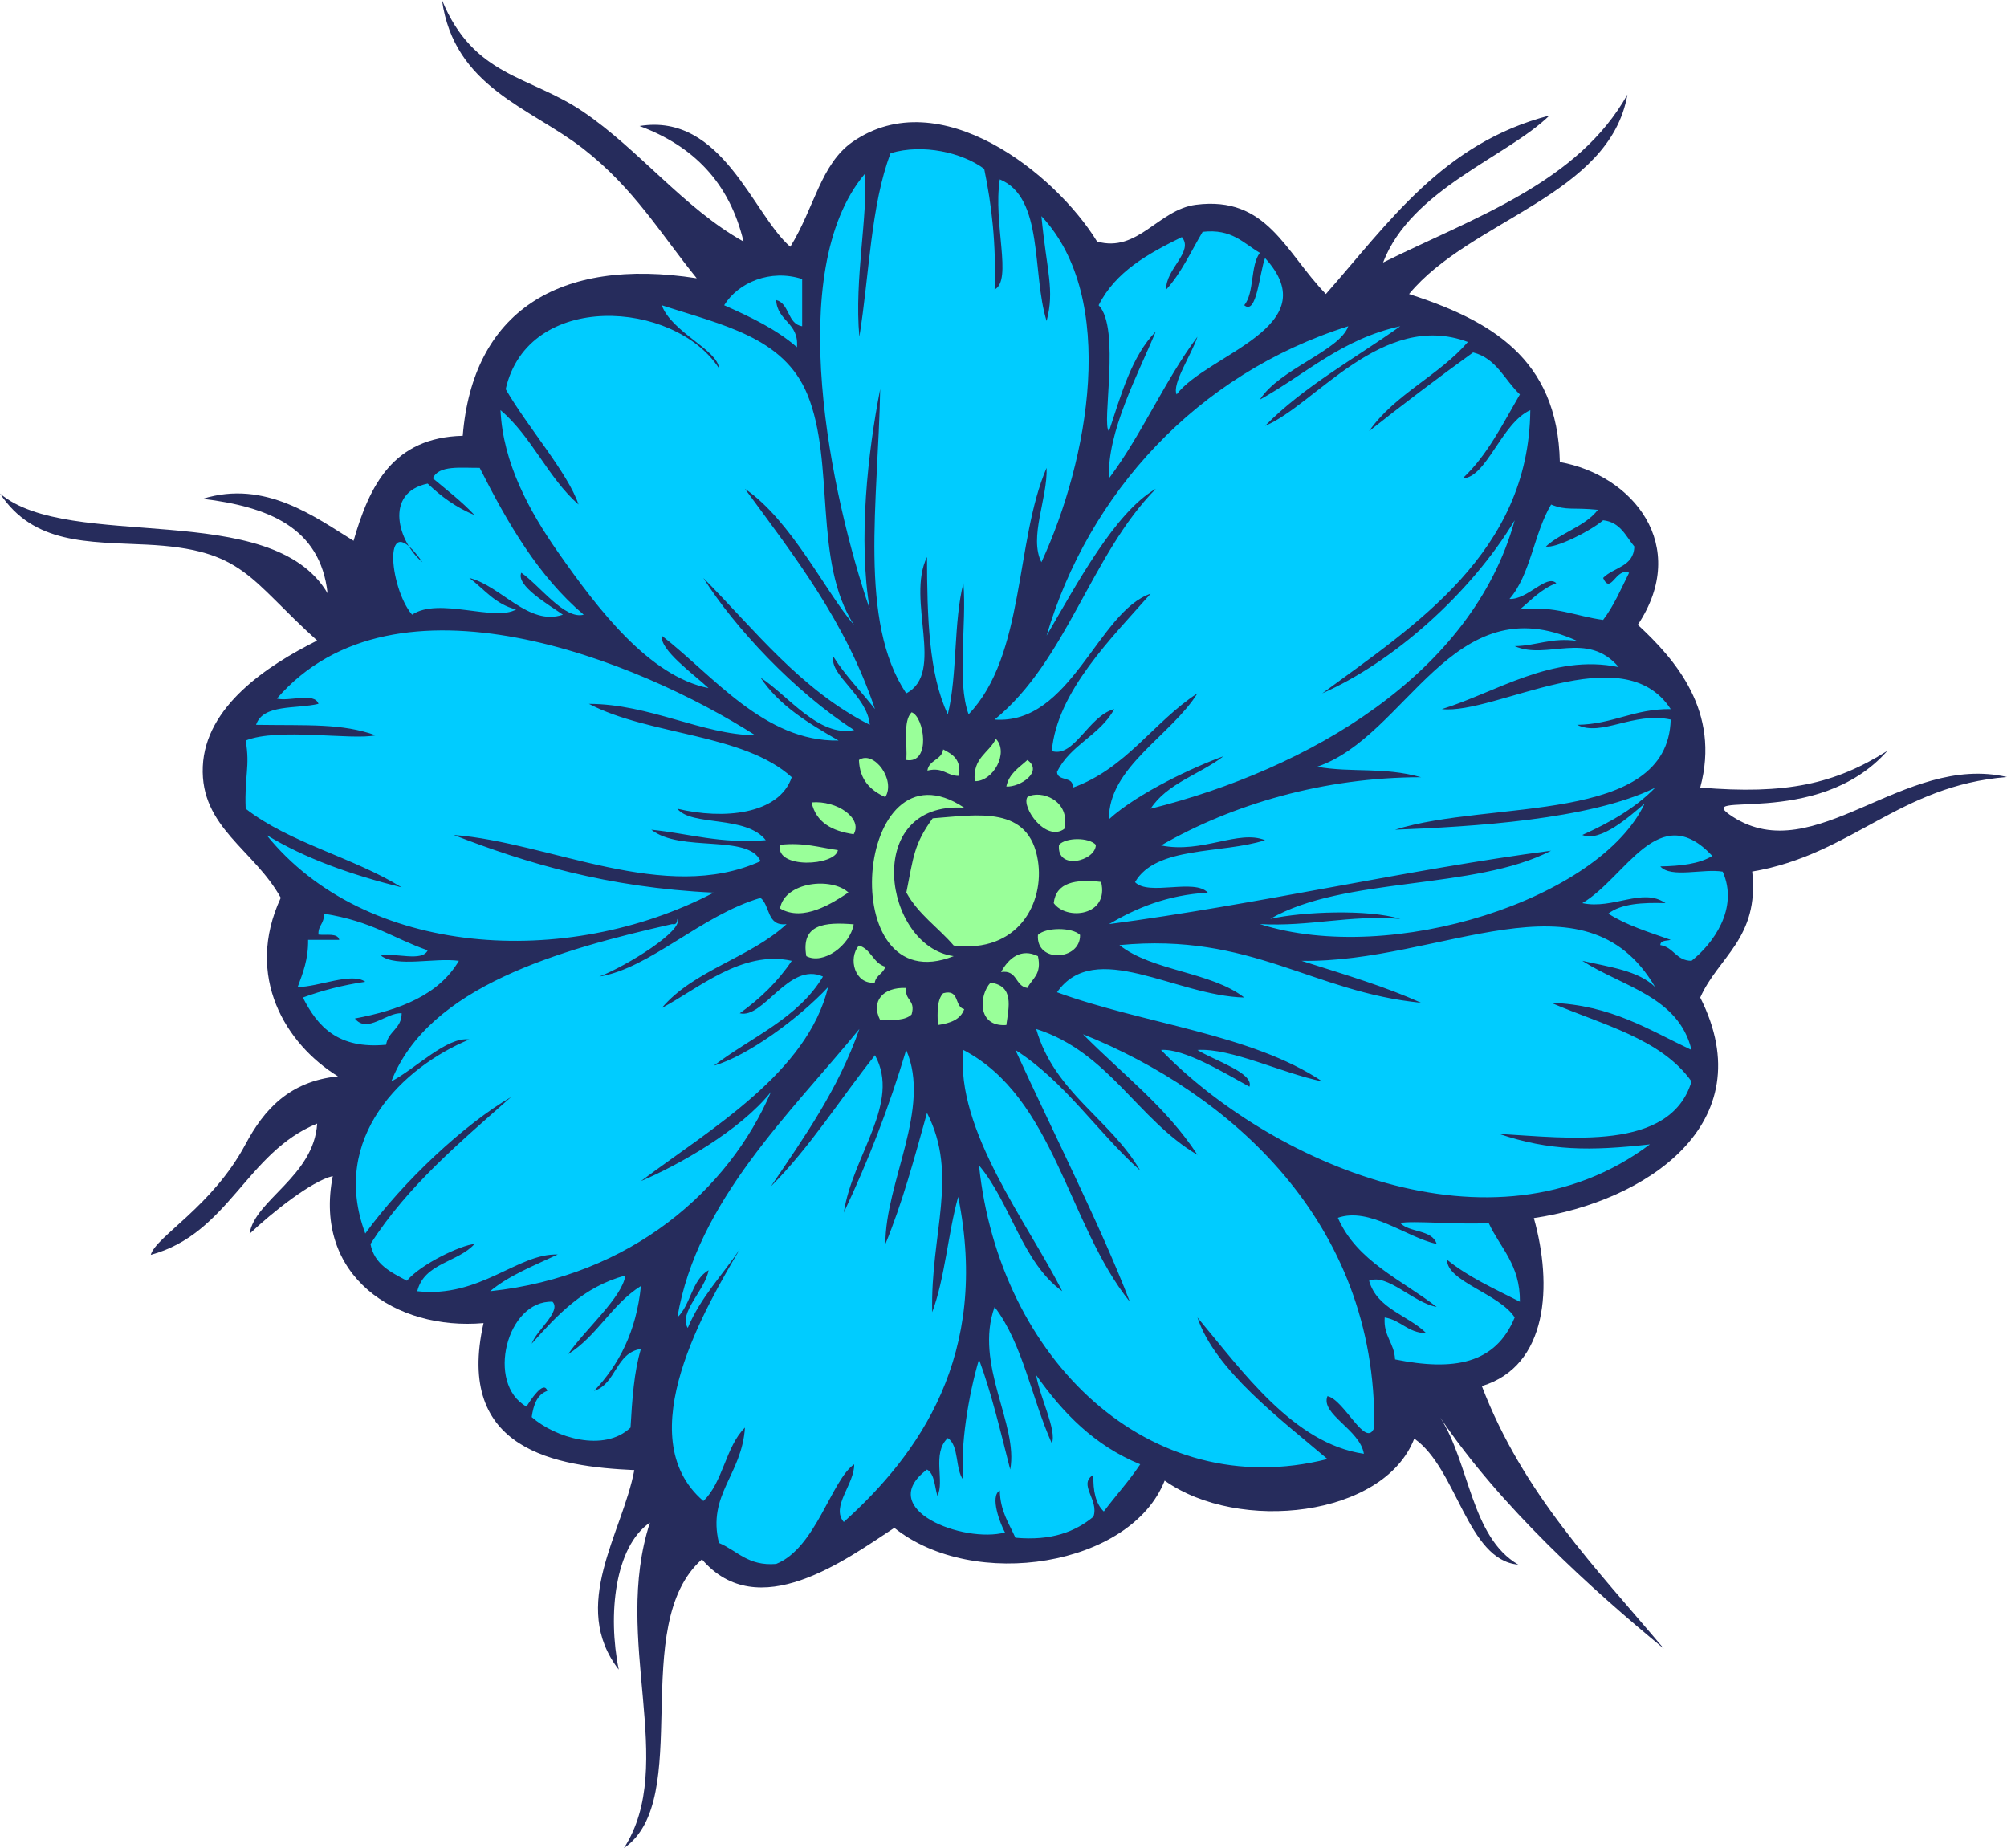
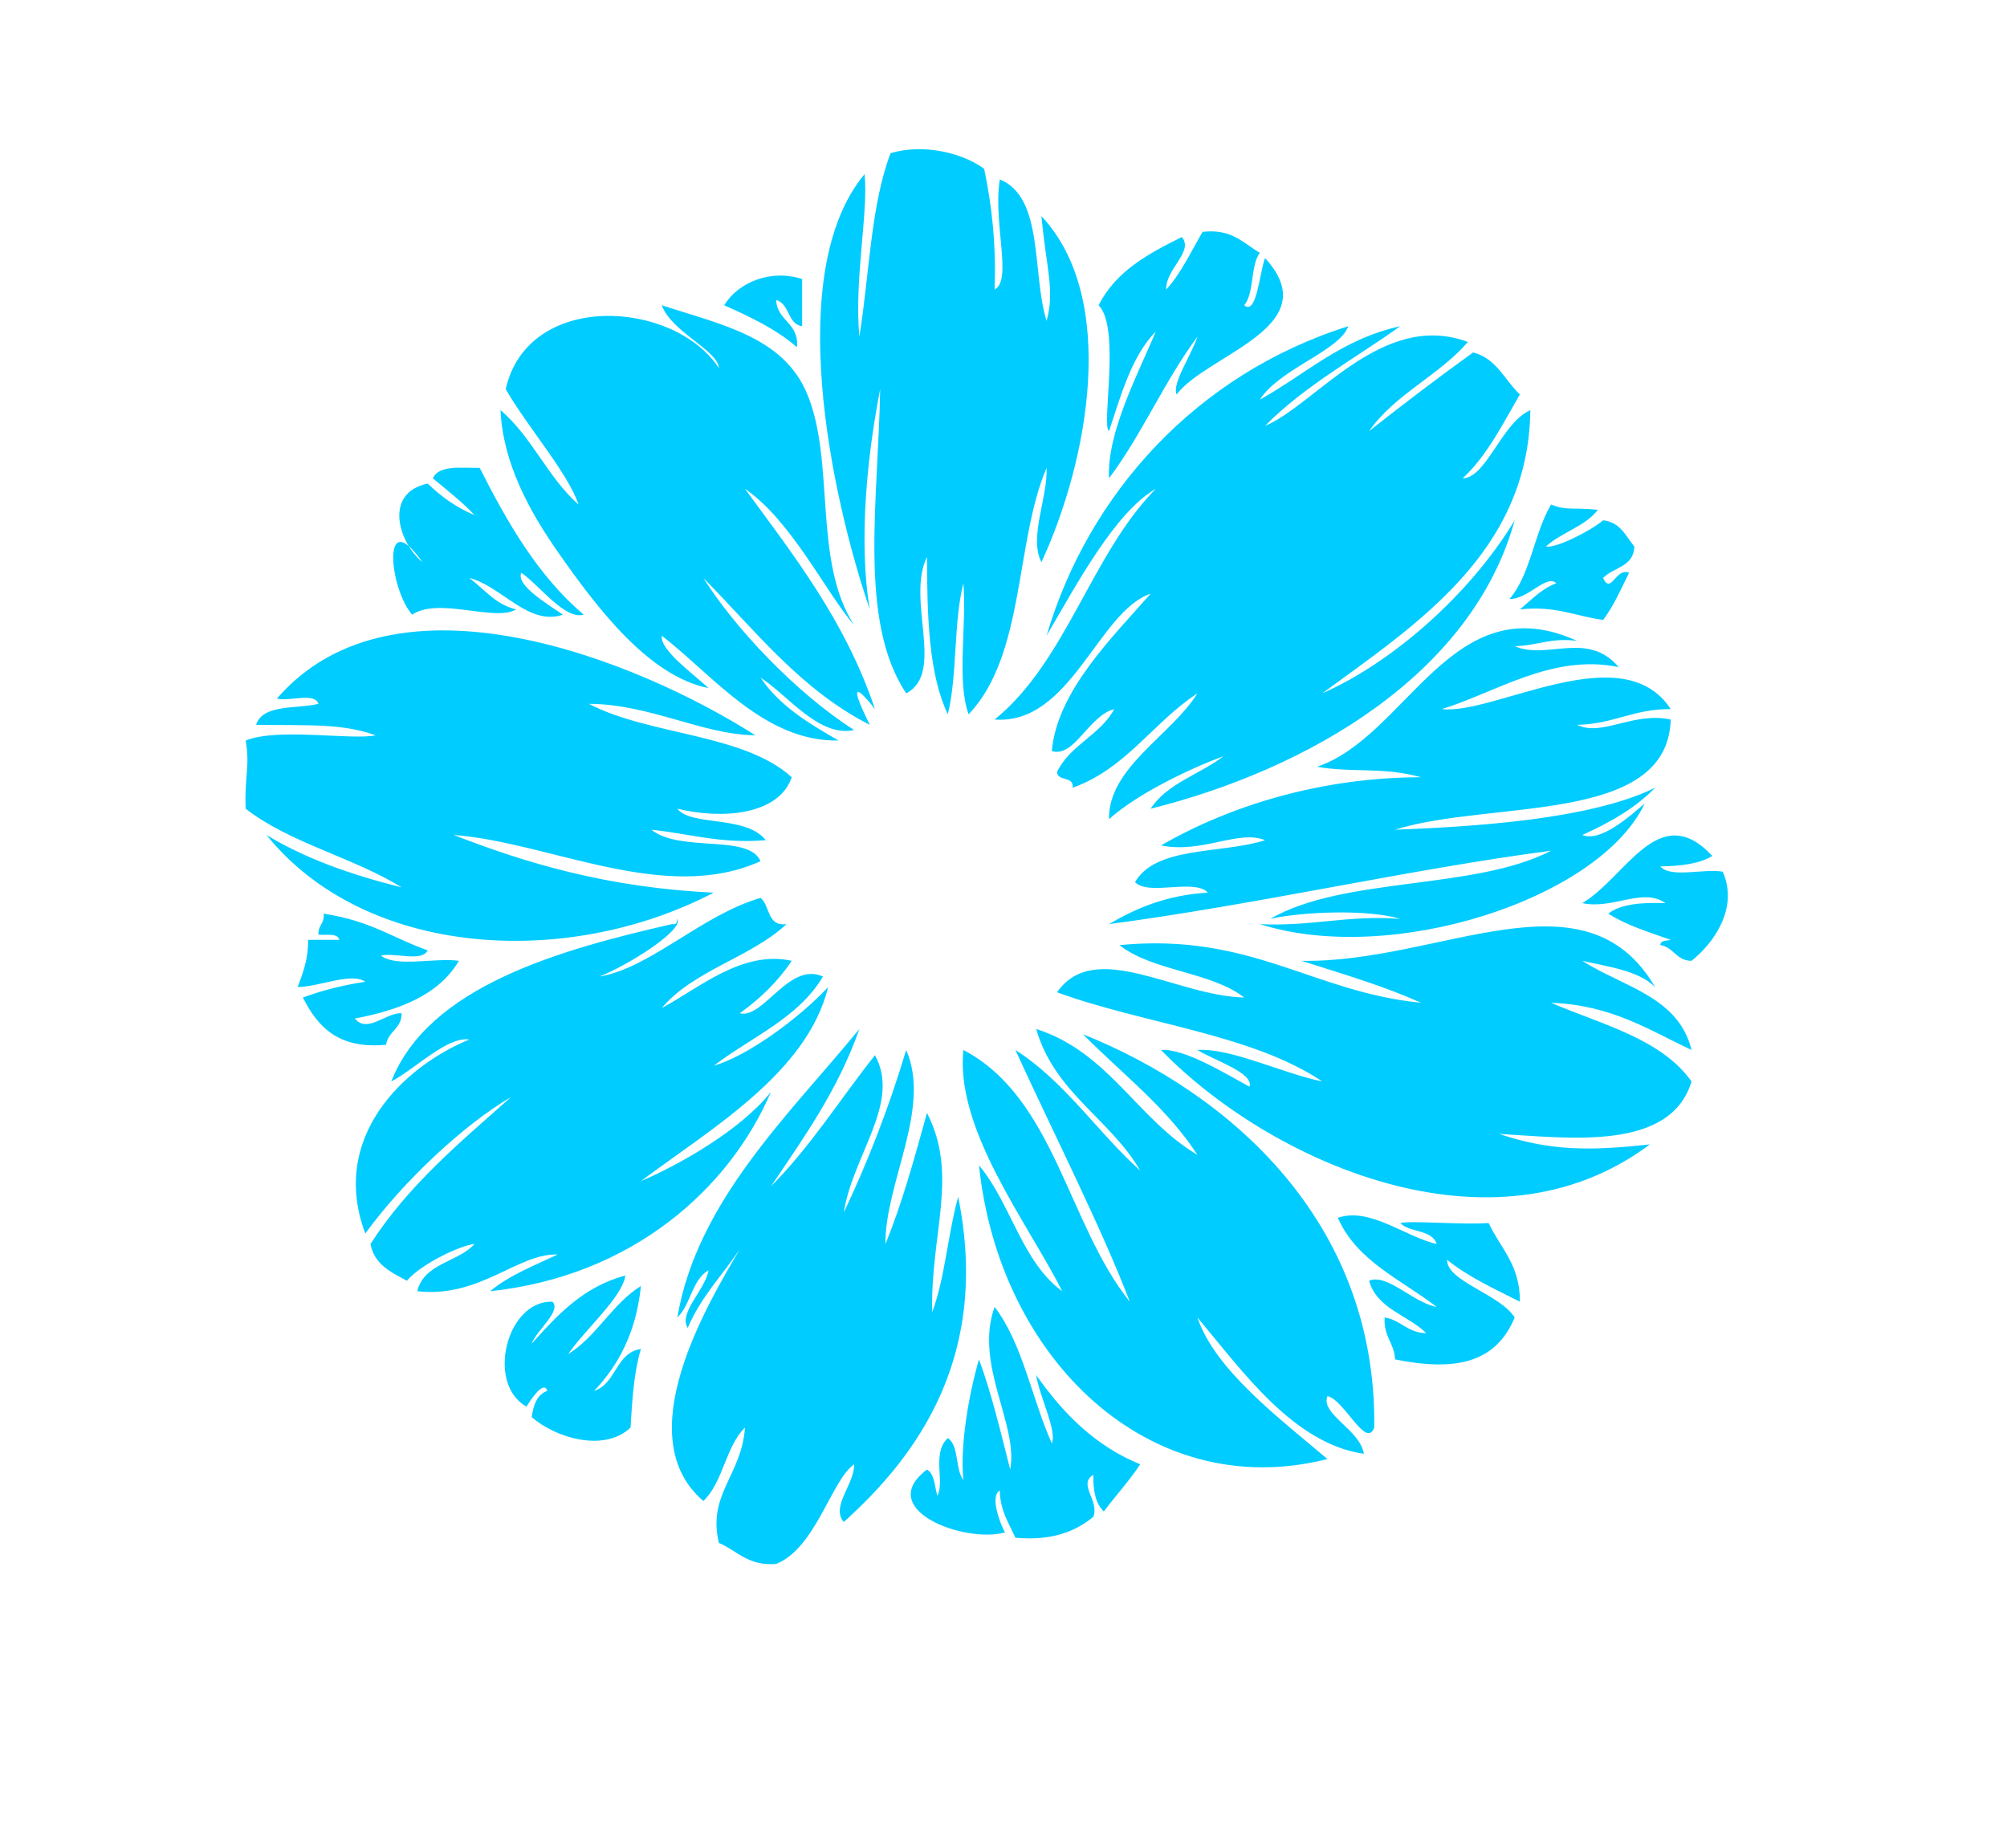
<svg xmlns="http://www.w3.org/2000/svg" width="417" height="384" viewBox="0 0 417 384" fill="none">
-   <path fill-rule="evenodd" clip-rule="evenodd" d="M91.826 0C98.419 16.023 109.945 15.625 121.143 23.204C132.74 31.051 142.179 43.345 154.484 50.184C151.557 37.867 143.947 30.278 132.878 26.184C150.075 23.369 156.449 44.642 164.205 51.275C169.221 43.147 170.519 34.064 177.169 29.457C195.249 16.94 219.248 36.016 227.945 50.184C236.428 52.588 240.663 43.546 248.472 42.545C263.253 40.653 266.957 52.274 275.48 61.093C288.536 46.279 299.842 29.699 321.933 24C313.143 32.589 293.183 39.329 287.362 54.547C306.445 45.089 327.861 37.987 338.135 19.637C334.463 40.656 305.537 45.626 292.765 61.093C309.37 66.501 323.651 74.269 324.092 96.002C339.243 98.696 351.236 113.361 340.293 129.822C348.087 137.035 357.541 147.807 353.262 163.638C371.086 165.133 381.242 162.902 392.153 156.002C377.48 172.65 350.747 163.749 360.024 169.71C377.056 180.652 395.47 156.451 417 161.451C394.609 163.206 384.73 177.601 364.061 181.091C365.575 194.978 357.047 198.732 353.262 207.27C366.597 233.687 341.541 249.741 318.691 253.089C322.604 267.004 321.686 283.807 307.885 287.999C316.406 310.308 331.637 325.834 345.696 342.545C330.804 330.305 311.623 312.957 299.245 294.542C305.346 304.021 305.622 319.371 315.45 325.09C304.828 324.169 302.786 305.155 293.844 298.908C287.542 315.22 257.409 318.572 241.986 307.635C234.969 325.444 202.377 330.683 185.814 317.455C175.561 324.184 157.497 337.556 145.843 323.998C130.419 337.675 144.311 373.91 129.637 384C140.867 366.576 127.111 340.675 135.037 316.363C127.728 321.372 126.241 335.499 128.558 346.908C118.265 333.58 129.308 318.613 131.796 305.453C115.682 304.73 94.459 301.43 100.467 274.909C82.194 276.501 65.061 265.107 69.138 244.364C64.742 245.39 56.499 251.944 51.853 256.362C52.865 249.37 65.223 244.416 65.897 233.455C51.233 239.375 47.52 256.352 31.329 260.726C32.339 256.951 44.091 250.703 50.98 237.798C54.86 230.53 60.096 224.688 70.217 223.639C59.369 216.962 50.739 202.889 58.334 186.547C52.821 176.541 41.587 171.916 42.133 159.272C42.669 146.768 55.473 138.314 65.897 133.092C51.615 120.24 50.672 114.141 30.388 113.159C18.195 112.57 6.999 113.114 0 102.546C14.437 114.755 56.455 103.505 68.061 123.273C66.567 109.506 55.623 105.29 42.133 103.638C55.16 99.583 65.612 107.556 73.461 112.368C76.778 100.807 81.722 90.892 96.146 90.549C98.209 64.929 115.977 53.329 144.76 57.82C137.332 48.689 131.802 39.167 121.139 30.87C110.155 22.327 94.352 18.154 91.826 0Z" fill="#262C5C" />
-   <path fill-rule="evenodd" clip-rule="evenodd" d="M275.811 303.158C266.027 294.854 252.404 284.632 248.795 273.738C258.081 284.811 268.75 299.969 283.375 302.067C282.577 297.029 274.295 293.827 275.811 290.082C279.355 290.861 283.79 301.156 285.534 296.621C286.069 253.58 255.169 226.989 225.02 214.891C233.1 223.091 242.386 230.068 248.795 239.955C236.308 232.567 230.356 218.596 215.294 213.803C219.091 227.045 230.65 232.461 236.909 243.224C227.95 235.189 221.332 224.786 210.973 218.162C218.701 235.068 228.937 255.255 234.744 270.468C221.839 254.423 219.145 228.085 200.164 218.162C198.441 234.774 213.657 254.252 220.699 268.287C212.328 262.202 210.023 249.992 203.41 242.135C207.57 282.319 238.844 312.535 275.811 303.158ZM259.6 225.791C254.452 222.973 245.961 217.772 241.227 218.162C263.511 241.131 309.957 262.423 342.806 237.776C330.318 239.166 322.004 239.144 311.468 235.598C325.801 236.408 347.067 239.327 351.452 224.7C345.142 215.808 332.886 212.908 322.277 208.356C334.786 208.815 342.615 213.997 351.452 218.162C348.774 207.056 337.109 205.017 328.757 199.635C334.336 200.913 340.437 201.663 343.888 205.087C329.232 180.041 299.167 200.169 270.406 199.635C280.227 202.746 287.832 205.008 295.26 208.356C272.619 206.122 260.037 193.746 232.587 196.369C239.432 201.809 251.602 201.89 258.517 207.263C244.299 206.928 227.509 194.906 219.619 206.174C237.59 212.756 260.025 214.825 274.729 224.7C266.332 222.984 255.745 217.703 248.796 218.162C252.129 220.279 260.598 222.928 259.602 225.791H259.6ZM336.325 138.612C329.79 130.94 321.434 137.214 314.709 134.257C319.313 134.175 322.271 132.434 327.678 133.166C301.728 121.324 292.316 153.059 273.646 159.317C280.963 160.613 287.321 159.288 295.26 161.494C275.003 161.514 256.036 167.122 241.228 175.663C249.822 177.404 257.328 172.312 262.843 174.574C253.829 177.474 240.199 175.712 235.827 183.293C238.677 186.23 248.181 182.457 250.954 185.471C242.445 185.97 236.112 188.668 230.423 192.007C261.001 187.976 292.662 180.654 322.278 176.756C306.342 185.023 279.256 182.045 263.921 190.919C270.724 189.407 284.222 188.89 290.936 190.919C280.017 190.08 272.396 192.561 261.764 192.007C289.176 200.759 332.368 186.778 341.723 166.946C338.593 169.627 332.526 175.067 328.759 173.487C334.499 170.916 339.786 167.896 343.889 163.679C330.326 170.346 305.818 171.773 289.857 172.395C309.661 166.15 346.508 171.494 347.129 149.509C339.309 147.827 332.771 153.159 327.68 150.601C335.142 150.499 339.48 147.246 347.129 147.336C337.146 131.988 310.533 148.574 299.584 147.336C310.683 143.929 322.579 135.744 336.326 138.613L336.325 138.612ZM217.453 132.077C223.745 121.34 231.66 106.452 240.148 101.564C226.673 115.223 221.617 137.36 206.651 149.508C222.487 150.665 228.127 127.064 239.068 123.357C231.102 132.447 219.622 143.634 218.537 156.051C223.219 157.516 226.16 148.733 231.505 147.335C228.605 152.762 222.311 154.771 219.619 160.406C219.737 162.468 223.19 161.159 222.858 163.678C234.027 159.683 239.603 150.052 248.795 144.062C243.384 152.778 230.232 159.48 230.422 170.217C236.488 164.7 248.329 159.228 254.199 157.139C249.289 160.907 242.482 162.755 239.069 168.036C271.809 159.847 305.877 140.142 314.71 108.104C305.462 123.476 289.28 137.668 274.729 144.063C293.944 129.945 317.664 114.821 317.955 85.219C311.955 87.902 308.863 99.282 303.904 99.388C308.97 94.684 312.195 88.136 315.793 81.953C312.607 78.984 310.97 74.463 306.07 73.23C298.718 78.54 291.524 83.995 284.455 89.58C289.812 81.905 298.959 78.054 304.987 71.055C287.222 64.405 273.177 84.212 262.843 88.488C270.914 80.283 281.437 74.548 290.935 67.786C278.791 70.43 271.281 77.751 261.763 83.041C265.857 76.63 278.341 72.891 280.133 67.786C248.57 77.731 226.107 102.656 217.453 132.077ZM207.731 37.273C206.293 46.418 210.418 58.229 206.651 60.158C207.006 50.717 206.05 42.602 204.49 35.092C199.961 31.719 191.762 29.805 185.041 31.827C180.921 42.564 180.621 57.158 178.553 69.964C177.455 57.946 180.449 44.281 179.636 36.181C162.761 56.417 172.617 102.87 180.719 126.628C178.259 112.094 180.329 93.864 182.876 80.861C182.476 104.034 178.301 129.102 188.283 144.063C196.458 139.836 188.207 124.616 192.606 115.731C192.631 128.058 192.957 140.075 196.927 148.421C198.943 140.286 198.095 129.261 200.166 121.177C200.881 129.906 198.739 141.508 201.249 148.421C213.01 136.145 210.889 112.419 217.456 97.209C217.681 103.627 213.736 111.576 216.377 116.819C226.156 95.69 232.404 61.991 216.377 44.903C217.463 56.327 219.182 60.231 217.456 66.693C214.356 56.748 216.95 41.053 207.733 37.273H207.731ZM177.472 129.899C168.861 116.61 173.575 96.12 167.749 81.951C162.839 70.017 150.038 67.517 137.494 63.424C139.533 69.012 149.132 72.727 149.376 76.502C140.086 62.271 109.695 60.352 105.07 80.859C109.572 88.678 118.025 98.294 120.204 104.832C113.84 99.261 110.475 90.667 103.99 85.217C104.504 96.234 110 106.215 115.879 114.641C124.354 126.785 134.933 140.504 147.216 142.973C144.025 139.991 137.085 135.059 137.494 132.077C148.1 140.269 158.814 154.157 174.23 153.866C168.05 150.297 161.933 146.657 158.023 140.795C163.744 144.477 170.136 153.263 177.472 151.689C165.128 143.793 152.571 130.311 146.137 120.088C156.934 130.995 166.334 143.309 180.717 150.601C180.218 144.541 172.264 140.262 173.151 136.435C175.665 140.438 178.953 143.66 181.794 147.335C175.702 129.14 165.042 115.556 154.781 101.565C164.447 108.167 171.59 123.108 177.472 129.899ZM164.505 161.494C154.461 152.375 134.926 152.822 122.36 146.243C135.044 146.284 145.879 152.647 156.941 152.779C132.713 137.325 82.132 116.72 57.525 145.155C60.109 145.816 65.364 143.785 66.168 146.243C61.512 147.357 54.644 146.24 53.201 150.601C64.234 150.77 70.924 150.249 78.057 152.778C73.017 153.844 57.727 151.14 51.044 153.866C51.991 159.346 50.759 161.165 51.044 168.035C60.185 175.166 73.425 178.156 83.458 184.379C73.064 181.789 63.443 178.414 55.366 173.485C75.838 198.901 117.637 201.464 148.297 185.47C126.166 184.448 109.051 179.255 94.267 173.485C114.249 175.009 138.156 187.939 158.023 178.932C155.532 173.223 141.383 177.212 135.329 172.394C143.178 173.198 149.674 175.362 159.107 174.573C154.963 169.322 143.672 171.764 140.734 168.035C150.219 170.33 161.855 169.286 164.505 161.493L164.505 161.494ZM140.733 190.918C140.669 191.585 140.571 192.209 139.65 192.006C116.37 197.313 89.05 204.916 81.299 224.7C86.304 222.099 92.873 215.326 97.509 215.983C83.749 221.663 68.426 236.367 75.895 256.3C83.809 245.394 96.55 233.542 106.153 227.967C95.615 237.321 84.746 246.341 76.977 258.479C77.781 262.754 81.252 264.344 84.541 266.108C87.533 262.567 95.874 258.676 98.588 258.479C95.163 262.289 88.102 262.435 86.7 268.287C99.704 269.768 107.631 260.349 115.879 260.658C110.965 262.971 105.769 264.996 101.831 268.287C131.171 265.182 151.478 247.161 160.182 226.88C153.77 234.949 140.793 242.185 133.169 245.404C147.863 234.432 167.73 222.868 172.067 205.087C165.951 211.637 155.312 219.419 148.297 221.433C156.098 215.496 165.868 211.549 170.991 202.907C163.947 199.708 158.637 211.778 153.702 210.537C157.913 207.515 161.604 203.973 164.505 199.635C154.176 197.345 145.118 205.411 137.494 209.446C144.108 201.591 155.933 198.984 163.427 192.007C159.295 192.543 160.045 188.155 158.023 186.563C145.729 190.151 135.071 201.189 124.525 202.907C130.356 200.645 142.135 193.27 140.732 190.919L140.733 190.918ZM153.702 259.57C146.958 271.044 130.506 298.49 146.138 311.875C150.237 308.016 150.76 300.557 154.782 296.621C154.13 306.505 146.91 310.51 149.377 320.593C153.195 322.19 155.383 325.431 161.263 324.952C169.527 321.649 172.746 307.482 177.473 304.249C177.559 308.373 172.563 313.036 175.314 316.234C190.935 302.204 205.719 281.521 199.085 248.674C196.955 256.328 196.343 265.522 193.687 272.647C193.285 256.3 199.255 244.203 192.604 231.239C189.998 240.599 187.459 250.024 183.957 258.479C183.916 245.678 193.566 230.28 188.282 218.163C184.683 230.153 180.329 241.377 175.314 251.944C177.164 239.976 187.241 229.16 181.796 219.25C174.586 228.326 168.323 238.357 160.183 246.493C167.045 236.342 174.133 226.419 178.553 213.803C164.233 231.326 144.815 249.518 140.735 273.738C143.53 271.104 143.758 265.887 147.219 263.929C146.548 268.01 140.903 272.766 142.894 275.914C145.57 269.533 150.071 264.99 153.703 259.57H153.702ZM215.294 285.724C215.965 290.167 219.663 297.257 218.537 299.887C214.382 290.637 212.473 279.122 206.651 271.555C202.341 283.504 211.672 296.024 209.893 305.337C207.902 297.54 206.05 289.599 203.409 282.455C201.252 289.755 199.432 300.627 200.164 307.517C198.417 305.284 199.324 300.376 196.924 298.799C193.543 301.97 196.351 307.873 194.759 310.789C194.167 308.846 194.211 306.26 192.603 305.337C181.626 313.609 200.252 320.723 208.809 318.413C207.868 316.734 205.582 310.884 207.73 309.692C207.816 313.969 209.632 316.494 210.972 319.503C218.495 320.191 223.417 318.252 227.183 315.142C228.426 311.604 223.88 308.439 227.183 306.425C227.075 309.804 227.67 312.469 229.342 314.054C231.819 310.741 234.598 307.731 236.909 304.249C227.417 300.377 220.835 293.577 215.294 285.724ZM110.475 279.184C111.422 276.454 116.696 272.451 114.8 270.469C105.276 270.109 100.894 287.532 109.395 292.261C110.126 291.059 112.986 286.609 113.716 288.995C111.583 289.746 110.836 291.901 110.475 294.438C115.303 298.697 125.478 301.868 131.007 296.621C131.346 290.787 131.728 284.997 133.169 280.273C127.869 281.109 128.087 287.501 123.443 288.995C128.555 283.617 132.194 276.749 133.169 267.2C127.159 270.945 124.047 277.617 118.038 281.365C121.581 276.204 129.335 269.53 129.927 265.017C121.118 267.397 115.782 273.271 110.475 279.184ZM298.503 258.479C292.019 257.008 284.591 250.735 277.971 253.032C281.947 262.102 291.18 265.866 298.503 271.556C293.603 270.661 288.222 264.522 284.455 266.109C286.146 272.03 292.531 273.215 296.341 277.007C292.44 276.944 291.11 274.287 287.697 273.739C287.406 277.662 289.694 278.986 289.856 282.456C302.021 284.905 310.714 283.443 314.71 273.739C311.611 268.86 300.567 266.227 300.665 261.752C305.054 265.315 310.519 267.796 315.793 270.469C315.863 262.768 311.716 259.324 309.309 254.121C303.484 254.518 293.333 253.563 290.936 254.121C292.88 256.165 297.573 255.425 298.504 258.48L298.503 258.479ZM95.344 199.635C90.282 198.935 82.407 201.06 79.137 198.549C82.07 197.873 87.715 199.933 88.863 197.457C81.454 194.867 77.412 191.454 67.252 189.831C67.493 191.892 66.033 192.236 66.168 194.191C67.791 194.377 70.158 193.801 70.491 195.279C68.334 195.279 66.168 195.279 64.013 195.279C64.073 199.34 62.921 202.171 61.847 205.087C66.195 205.071 73.091 201.947 75.895 203.996C71.177 204.689 66.891 205.813 62.929 207.264C65.963 213.289 70.262 218.036 80.22 217.074C80.649 214.24 83.443 213.785 83.458 210.537C80.28 210.305 76.299 214.842 73.735 211.624C83.139 209.847 91.19 206.704 95.344 199.635ZM328.758 187.65C335.199 189.024 341.255 184.316 346.048 187.65C341.21 187.492 336.803 187.769 334.162 189.83C337.892 192.244 342.597 193.674 347.127 195.278C346.292 195.523 344.996 195.309 344.971 196.369C347.776 196.806 348.229 199.62 351.452 199.635C355.812 196.203 361.359 188.835 357.934 181.113C353.944 180.415 347.172 182.522 344.972 180.021C349.215 179.949 353.089 179.493 355.775 177.845C344.642 165.923 337.847 182.304 328.758 187.65ZM332.003 105.926C326.623 105.381 325.564 106.147 322.277 104.834C318.74 110.712 318.015 119.428 313.63 124.45C317.436 124.603 321.343 119.22 323.359 121.177C320.222 122.374 318.164 124.661 315.793 126.627C323.112 125.785 327.358 128.042 333.082 128.807C335.279 125.937 336.796 122.381 338.483 119.003C335.726 117.822 334.7 123.689 333.082 120.088C335.198 117.863 339.462 117.809 339.567 113.549C337.768 111.366 336.663 108.49 333.082 108.103C330.328 110.444 323.122 114 321.194 113.549C324.404 110.612 329.334 109.41 332.003 105.926ZM121.278 127.719C111.886 119.761 105.503 108.761 99.669 97.21C95.747 97.246 91.14 96.598 89.947 99.388C92.891 101.868 95.965 104.211 98.59 107.015C94.746 105.437 91.627 103.136 88.863 100.476C79.631 102.414 82.807 112.738 87.781 116.819C79.267 104.671 80.8 122.107 85.624 127.719C91.172 123.98 102.784 129.255 107.236 126.627C102.882 125.568 100.619 122.403 97.51 120.088C104.162 121.748 109.826 130.168 116.959 127.719C113.97 125.615 107.151 121.673 108.312 119.003C112.168 121.672 117.297 128.798 121.277 127.719L121.278 127.719ZM166.666 67.787C166.666 64.515 166.666 61.248 166.666 57.979C160.068 55.836 153.365 58.703 150.459 63.426C155.962 65.864 161.341 68.435 165.587 72.144C166.03 66.972 161.506 66.813 161.262 62.337C164.115 63.097 163.551 67.298 166.666 67.787ZM261.763 52.53C258.331 50.54 255.966 47.472 249.877 48.171C247.44 52.255 245.43 56.766 242.307 60.159C242.115 55.919 248.121 52.273 245.553 49.259C238.531 52.713 231.772 56.43 228.264 63.425C232.908 68.131 228.767 88.477 230.423 89.58C232.953 81.958 235.14 73.995 240.149 68.874C236.41 77.817 229.967 89.837 230.423 99.387C237.252 90.288 241.985 79.079 248.796 69.963C247.646 73.561 243.432 79.764 244.474 81.951C250.816 73.58 275.929 67.923 262.844 53.619C261.701 56.511 261.132 65.63 258.519 63.424C260.647 60.847 259.753 55.225 261.764 52.527L261.763 52.53Z" fill="#00CCFF" />
-   <path fill-rule="evenodd" clip-rule="evenodd" d="M194.87 212.978C197.424 212.612 199.587 211.85 200.34 209.677C198.234 209.228 199.477 205.406 195.965 206.372C194.709 207.676 194.728 210.266 194.869 212.979L194.87 212.978ZM182.84 211.879C185.537 212.024 188.111 212.047 189.405 210.78C190.31 207.666 187.863 207.927 188.313 205.272C183.327 205.064 180.958 208.138 182.84 211.879ZM209.092 212.978C209.605 209.187 210.733 204.858 205.811 204.168C203.39 206.742 202.984 213.433 209.092 212.978ZM208 201.968C211.433 201.444 210.887 204.931 213.467 205.272C214.439 203.31 216.521 202.474 215.656 198.663C212.227 196.984 209.614 198.967 208 201.968ZM181.747 204.168C182.01 202.598 183.548 202.311 183.936 200.864C181.395 200.121 181.007 197.204 178.466 196.46C176.107 199.16 177.652 204.605 181.748 204.168L181.747 204.168ZM215.656 194.258C215.213 200.175 224.526 199.611 224.409 194.258C222.815 192.638 217.248 192.638 215.656 194.258ZM167.531 198.663C171.027 200.515 176.619 196.476 177.373 192.052C171.418 191.566 166.356 191.97 167.531 198.663ZM218.938 187.649C221.571 191.316 230.5 190.348 228.782 183.245C223.433 182.63 219.408 183.353 218.938 187.649ZM162.06 188.752C166.892 191.639 172.975 187.627 176.283 185.447C172.75 182.191 163.085 183.2 162.06 188.752ZM174.09 176.638C170.254 176.094 166.973 174.994 162.06 175.533C161.028 180.651 173.598 179.911 174.09 176.638ZM220.032 175.533C219.475 180.979 227.663 178.936 227.688 175.533C226.23 173.964 221.49 173.964 220.032 175.533ZM198.154 196.46C211.572 198.131 217.037 187.554 215.655 178.838C213.825 167.297 203.214 169.312 193.783 170.029C189.838 175.464 189.8 178.067 188.313 185.447C190.765 189.949 194.943 192.72 198.155 196.461L198.154 196.46ZM177.372 173.333C179.298 170.033 173.908 166.258 168.623 166.722C169.562 170.92 172.912 172.685 177.372 173.333ZM213.467 165.621C212.152 167.622 217.247 175.041 221.126 172.23C222.53 166.267 216.146 164.004 213.467 165.621ZM198.154 198.663C183.547 196.696 179.015 166.466 200.34 167.825C177.426 152.539 173.09 208.61 198.154 198.663ZM209.091 163.421C211.927 163.617 216.844 160.329 213.467 157.915C211.758 159.497 209.662 160.688 209.091 163.421ZM178.464 157.915C178.628 162.152 180.923 164.249 183.934 165.621C186.165 162.081 181.56 155.792 178.464 157.915ZM192.687 160.113C196.029 159.32 196.674 161.242 199.248 161.213C199.77 157.758 197.886 156.719 195.965 155.711C195.648 157.954 193.005 157.87 192.688 160.113L192.687 160.113ZM202.532 162.317C206.326 162.417 209.698 156.392 206.907 153.505C205.494 156.489 202.046 157.422 202.532 162.317ZM188.313 157.915C193.53 158.77 192.03 148.867 189.405 148C187.572 149.829 188.537 154.466 188.313 157.915Z" fill="#99FF99" />
+   <path fill-rule="evenodd" clip-rule="evenodd" d="M275.811 303.158C266.027 294.854 252.404 284.632 248.795 273.738C258.081 284.811 268.75 299.969 283.375 302.067C282.577 297.029 274.295 293.827 275.811 290.082C279.355 290.861 283.79 301.156 285.534 296.621C286.069 253.58 255.169 226.989 225.02 214.891C233.1 223.091 242.386 230.068 248.795 239.955C236.308 232.567 230.356 218.596 215.294 213.803C219.091 227.045 230.65 232.461 236.909 243.224C227.95 235.189 221.332 224.786 210.973 218.162C218.701 235.068 228.937 255.255 234.744 270.468C221.839 254.423 219.145 228.085 200.164 218.162C198.441 234.774 213.657 254.252 220.699 268.287C212.328 262.202 210.023 249.992 203.41 242.135C207.57 282.319 238.844 312.535 275.811 303.158ZM259.6 225.791C254.452 222.973 245.961 217.772 241.227 218.162C263.511 241.131 309.957 262.423 342.806 237.776C330.318 239.166 322.004 239.144 311.468 235.598C325.801 236.408 347.067 239.327 351.452 224.7C345.142 215.808 332.886 212.908 322.277 208.356C334.786 208.815 342.615 213.997 351.452 218.162C348.774 207.056 337.109 205.017 328.757 199.635C334.336 200.913 340.437 201.663 343.888 205.087C329.232 180.041 299.167 200.169 270.406 199.635C280.227 202.746 287.832 205.008 295.26 208.356C272.619 206.122 260.037 193.746 232.587 196.369C239.432 201.809 251.602 201.89 258.517 207.263C244.299 206.928 227.509 194.906 219.619 206.174C237.59 212.756 260.025 214.825 274.729 224.7C266.332 222.984 255.745 217.703 248.796 218.162C252.129 220.279 260.598 222.928 259.602 225.791H259.6ZM336.325 138.612C329.79 130.94 321.434 137.214 314.709 134.257C319.313 134.175 322.271 132.434 327.678 133.166C301.728 121.324 292.316 153.059 273.646 159.317C280.963 160.613 287.321 159.288 295.26 161.494C275.003 161.514 256.036 167.122 241.228 175.663C249.822 177.404 257.328 172.312 262.843 174.574C253.829 177.474 240.199 175.712 235.827 183.293C238.677 186.23 248.181 182.457 250.954 185.471C242.445 185.97 236.112 188.668 230.423 192.007C261.001 187.976 292.662 180.654 322.278 176.756C306.342 185.023 279.256 182.045 263.921 190.919C270.724 189.407 284.222 188.89 290.936 190.919C280.017 190.08 272.396 192.561 261.764 192.007C289.176 200.759 332.368 186.778 341.723 166.946C338.593 169.627 332.526 175.067 328.759 173.487C334.499 170.916 339.786 167.896 343.889 163.679C330.326 170.346 305.818 171.773 289.857 172.395C309.661 166.15 346.508 171.494 347.129 149.509C339.309 147.827 332.771 153.159 327.68 150.601C335.142 150.499 339.48 147.246 347.129 147.336C337.146 131.988 310.533 148.574 299.584 147.336C310.683 143.929 322.579 135.744 336.326 138.613L336.325 138.612ZM217.453 132.077C223.745 121.34 231.66 106.452 240.148 101.564C226.673 115.223 221.617 137.36 206.651 149.508C222.487 150.665 228.127 127.064 239.068 123.357C231.102 132.447 219.622 143.634 218.537 156.051C223.219 157.516 226.16 148.733 231.505 147.335C228.605 152.762 222.311 154.771 219.619 160.406C219.737 162.468 223.19 161.159 222.858 163.678C234.027 159.683 239.603 150.052 248.795 144.062C243.384 152.778 230.232 159.48 230.422 170.217C236.488 164.7 248.329 159.228 254.199 157.139C249.289 160.907 242.482 162.755 239.069 168.036C271.809 159.847 305.877 140.142 314.71 108.104C305.462 123.476 289.28 137.668 274.729 144.063C293.944 129.945 317.664 114.821 317.955 85.219C311.955 87.902 308.863 99.282 303.904 99.388C308.97 94.684 312.195 88.136 315.793 81.953C312.607 78.984 310.97 74.463 306.07 73.23C298.718 78.54 291.524 83.995 284.455 89.58C289.812 81.905 298.959 78.054 304.987 71.055C287.222 64.405 273.177 84.212 262.843 88.488C270.914 80.283 281.437 74.548 290.935 67.786C278.791 70.43 271.281 77.751 261.763 83.041C265.857 76.63 278.341 72.891 280.133 67.786C248.57 77.731 226.107 102.656 217.453 132.077ZM207.731 37.273C206.293 46.418 210.418 58.229 206.651 60.158C207.006 50.717 206.05 42.602 204.49 35.092C199.961 31.719 191.762 29.805 185.041 31.827C180.921 42.564 180.621 57.158 178.553 69.964C177.455 57.946 180.449 44.281 179.636 36.181C162.761 56.417 172.617 102.87 180.719 126.628C178.259 112.094 180.329 93.864 182.876 80.861C182.476 104.034 178.301 129.102 188.283 144.063C196.458 139.836 188.207 124.616 192.606 115.731C192.631 128.058 192.957 140.075 196.927 148.421C198.943 140.286 198.095 129.261 200.166 121.177C200.881 129.906 198.739 141.508 201.249 148.421C213.01 136.145 210.889 112.419 217.456 97.209C217.681 103.627 213.736 111.576 216.377 116.819C226.156 95.69 232.404 61.991 216.377 44.903C217.463 56.327 219.182 60.231 217.456 66.693C214.356 56.748 216.95 41.053 207.733 37.273H207.731ZM177.472 129.899C168.861 116.61 173.575 96.12 167.749 81.951C162.839 70.017 150.038 67.517 137.494 63.424C139.533 69.012 149.132 72.727 149.376 76.502C140.086 62.271 109.695 60.352 105.07 80.859C109.572 88.678 118.025 98.294 120.204 104.832C113.84 99.261 110.475 90.667 103.99 85.217C104.504 96.234 110 106.215 115.879 114.641C124.354 126.785 134.933 140.504 147.216 142.973C144.025 139.991 137.085 135.059 137.494 132.077C148.1 140.269 158.814 154.157 174.23 153.866C168.05 150.297 161.933 146.657 158.023 140.795C163.744 144.477 170.136 153.263 177.472 151.689C165.128 143.793 152.571 130.311 146.137 120.088C156.934 130.995 166.334 143.309 180.717 150.601C175.665 140.438 178.953 143.66 181.794 147.335C175.702 129.14 165.042 115.556 154.781 101.565C164.447 108.167 171.59 123.108 177.472 129.899ZM164.505 161.494C154.461 152.375 134.926 152.822 122.36 146.243C135.044 146.284 145.879 152.647 156.941 152.779C132.713 137.325 82.132 116.72 57.525 145.155C60.109 145.816 65.364 143.785 66.168 146.243C61.512 147.357 54.644 146.24 53.201 150.601C64.234 150.77 70.924 150.249 78.057 152.778C73.017 153.844 57.727 151.14 51.044 153.866C51.991 159.346 50.759 161.165 51.044 168.035C60.185 175.166 73.425 178.156 83.458 184.379C73.064 181.789 63.443 178.414 55.366 173.485C75.838 198.901 117.637 201.464 148.297 185.47C126.166 184.448 109.051 179.255 94.267 173.485C114.249 175.009 138.156 187.939 158.023 178.932C155.532 173.223 141.383 177.212 135.329 172.394C143.178 173.198 149.674 175.362 159.107 174.573C154.963 169.322 143.672 171.764 140.734 168.035C150.219 170.33 161.855 169.286 164.505 161.493L164.505 161.494ZM140.733 190.918C140.669 191.585 140.571 192.209 139.65 192.006C116.37 197.313 89.05 204.916 81.299 224.7C86.304 222.099 92.873 215.326 97.509 215.983C83.749 221.663 68.426 236.367 75.895 256.3C83.809 245.394 96.55 233.542 106.153 227.967C95.615 237.321 84.746 246.341 76.977 258.479C77.781 262.754 81.252 264.344 84.541 266.108C87.533 262.567 95.874 258.676 98.588 258.479C95.163 262.289 88.102 262.435 86.7 268.287C99.704 269.768 107.631 260.349 115.879 260.658C110.965 262.971 105.769 264.996 101.831 268.287C131.171 265.182 151.478 247.161 160.182 226.88C153.77 234.949 140.793 242.185 133.169 245.404C147.863 234.432 167.73 222.868 172.067 205.087C165.951 211.637 155.312 219.419 148.297 221.433C156.098 215.496 165.868 211.549 170.991 202.907C163.947 199.708 158.637 211.778 153.702 210.537C157.913 207.515 161.604 203.973 164.505 199.635C154.176 197.345 145.118 205.411 137.494 209.446C144.108 201.591 155.933 198.984 163.427 192.007C159.295 192.543 160.045 188.155 158.023 186.563C145.729 190.151 135.071 201.189 124.525 202.907C130.356 200.645 142.135 193.27 140.732 190.919L140.733 190.918ZM153.702 259.57C146.958 271.044 130.506 298.49 146.138 311.875C150.237 308.016 150.76 300.557 154.782 296.621C154.13 306.505 146.91 310.51 149.377 320.593C153.195 322.19 155.383 325.431 161.263 324.952C169.527 321.649 172.746 307.482 177.473 304.249C177.559 308.373 172.563 313.036 175.314 316.234C190.935 302.204 205.719 281.521 199.085 248.674C196.955 256.328 196.343 265.522 193.687 272.647C193.285 256.3 199.255 244.203 192.604 231.239C189.998 240.599 187.459 250.024 183.957 258.479C183.916 245.678 193.566 230.28 188.282 218.163C184.683 230.153 180.329 241.377 175.314 251.944C177.164 239.976 187.241 229.16 181.796 219.25C174.586 228.326 168.323 238.357 160.183 246.493C167.045 236.342 174.133 226.419 178.553 213.803C164.233 231.326 144.815 249.518 140.735 273.738C143.53 271.104 143.758 265.887 147.219 263.929C146.548 268.01 140.903 272.766 142.894 275.914C145.57 269.533 150.071 264.99 153.703 259.57H153.702ZM215.294 285.724C215.965 290.167 219.663 297.257 218.537 299.887C214.382 290.637 212.473 279.122 206.651 271.555C202.341 283.504 211.672 296.024 209.893 305.337C207.902 297.54 206.05 289.599 203.409 282.455C201.252 289.755 199.432 300.627 200.164 307.517C198.417 305.284 199.324 300.376 196.924 298.799C193.543 301.97 196.351 307.873 194.759 310.789C194.167 308.846 194.211 306.26 192.603 305.337C181.626 313.609 200.252 320.723 208.809 318.413C207.868 316.734 205.582 310.884 207.73 309.692C207.816 313.969 209.632 316.494 210.972 319.503C218.495 320.191 223.417 318.252 227.183 315.142C228.426 311.604 223.88 308.439 227.183 306.425C227.075 309.804 227.67 312.469 229.342 314.054C231.819 310.741 234.598 307.731 236.909 304.249C227.417 300.377 220.835 293.577 215.294 285.724ZM110.475 279.184C111.422 276.454 116.696 272.451 114.8 270.469C105.276 270.109 100.894 287.532 109.395 292.261C110.126 291.059 112.986 286.609 113.716 288.995C111.583 289.746 110.836 291.901 110.475 294.438C115.303 298.697 125.478 301.868 131.007 296.621C131.346 290.787 131.728 284.997 133.169 280.273C127.869 281.109 128.087 287.501 123.443 288.995C128.555 283.617 132.194 276.749 133.169 267.2C127.159 270.945 124.047 277.617 118.038 281.365C121.581 276.204 129.335 269.53 129.927 265.017C121.118 267.397 115.782 273.271 110.475 279.184ZM298.503 258.479C292.019 257.008 284.591 250.735 277.971 253.032C281.947 262.102 291.18 265.866 298.503 271.556C293.603 270.661 288.222 264.522 284.455 266.109C286.146 272.03 292.531 273.215 296.341 277.007C292.44 276.944 291.11 274.287 287.697 273.739C287.406 277.662 289.694 278.986 289.856 282.456C302.021 284.905 310.714 283.443 314.71 273.739C311.611 268.86 300.567 266.227 300.665 261.752C305.054 265.315 310.519 267.796 315.793 270.469C315.863 262.768 311.716 259.324 309.309 254.121C303.484 254.518 293.333 253.563 290.936 254.121C292.88 256.165 297.573 255.425 298.504 258.48L298.503 258.479ZM95.344 199.635C90.282 198.935 82.407 201.06 79.137 198.549C82.07 197.873 87.715 199.933 88.863 197.457C81.454 194.867 77.412 191.454 67.252 189.831C67.493 191.892 66.033 192.236 66.168 194.191C67.791 194.377 70.158 193.801 70.491 195.279C68.334 195.279 66.168 195.279 64.013 195.279C64.073 199.34 62.921 202.171 61.847 205.087C66.195 205.071 73.091 201.947 75.895 203.996C71.177 204.689 66.891 205.813 62.929 207.264C65.963 213.289 70.262 218.036 80.22 217.074C80.649 214.24 83.443 213.785 83.458 210.537C80.28 210.305 76.299 214.842 73.735 211.624C83.139 209.847 91.19 206.704 95.344 199.635ZM328.758 187.65C335.199 189.024 341.255 184.316 346.048 187.65C341.21 187.492 336.803 187.769 334.162 189.83C337.892 192.244 342.597 193.674 347.127 195.278C346.292 195.523 344.996 195.309 344.971 196.369C347.776 196.806 348.229 199.62 351.452 199.635C355.812 196.203 361.359 188.835 357.934 181.113C353.944 180.415 347.172 182.522 344.972 180.021C349.215 179.949 353.089 179.493 355.775 177.845C344.642 165.923 337.847 182.304 328.758 187.65ZM332.003 105.926C326.623 105.381 325.564 106.147 322.277 104.834C318.74 110.712 318.015 119.428 313.63 124.45C317.436 124.603 321.343 119.22 323.359 121.177C320.222 122.374 318.164 124.661 315.793 126.627C323.112 125.785 327.358 128.042 333.082 128.807C335.279 125.937 336.796 122.381 338.483 119.003C335.726 117.822 334.7 123.689 333.082 120.088C335.198 117.863 339.462 117.809 339.567 113.549C337.768 111.366 336.663 108.49 333.082 108.103C330.328 110.444 323.122 114 321.194 113.549C324.404 110.612 329.334 109.41 332.003 105.926ZM121.278 127.719C111.886 119.761 105.503 108.761 99.669 97.21C95.747 97.246 91.14 96.598 89.947 99.388C92.891 101.868 95.965 104.211 98.59 107.015C94.746 105.437 91.627 103.136 88.863 100.476C79.631 102.414 82.807 112.738 87.781 116.819C79.267 104.671 80.8 122.107 85.624 127.719C91.172 123.98 102.784 129.255 107.236 126.627C102.882 125.568 100.619 122.403 97.51 120.088C104.162 121.748 109.826 130.168 116.959 127.719C113.97 125.615 107.151 121.673 108.312 119.003C112.168 121.672 117.297 128.798 121.277 127.719L121.278 127.719ZM166.666 67.787C166.666 64.515 166.666 61.248 166.666 57.979C160.068 55.836 153.365 58.703 150.459 63.426C155.962 65.864 161.341 68.435 165.587 72.144C166.03 66.972 161.506 66.813 161.262 62.337C164.115 63.097 163.551 67.298 166.666 67.787ZM261.763 52.53C258.331 50.54 255.966 47.472 249.877 48.171C247.44 52.255 245.43 56.766 242.307 60.159C242.115 55.919 248.121 52.273 245.553 49.259C238.531 52.713 231.772 56.43 228.264 63.425C232.908 68.131 228.767 88.477 230.423 89.58C232.953 81.958 235.14 73.995 240.149 68.874C236.41 77.817 229.967 89.837 230.423 99.387C237.252 90.288 241.985 79.079 248.796 69.963C247.646 73.561 243.432 79.764 244.474 81.951C250.816 73.58 275.929 67.923 262.844 53.619C261.701 56.511 261.132 65.63 258.519 63.424C260.647 60.847 259.753 55.225 261.764 52.527L261.763 52.53Z" fill="#00CCFF" />
</svg>